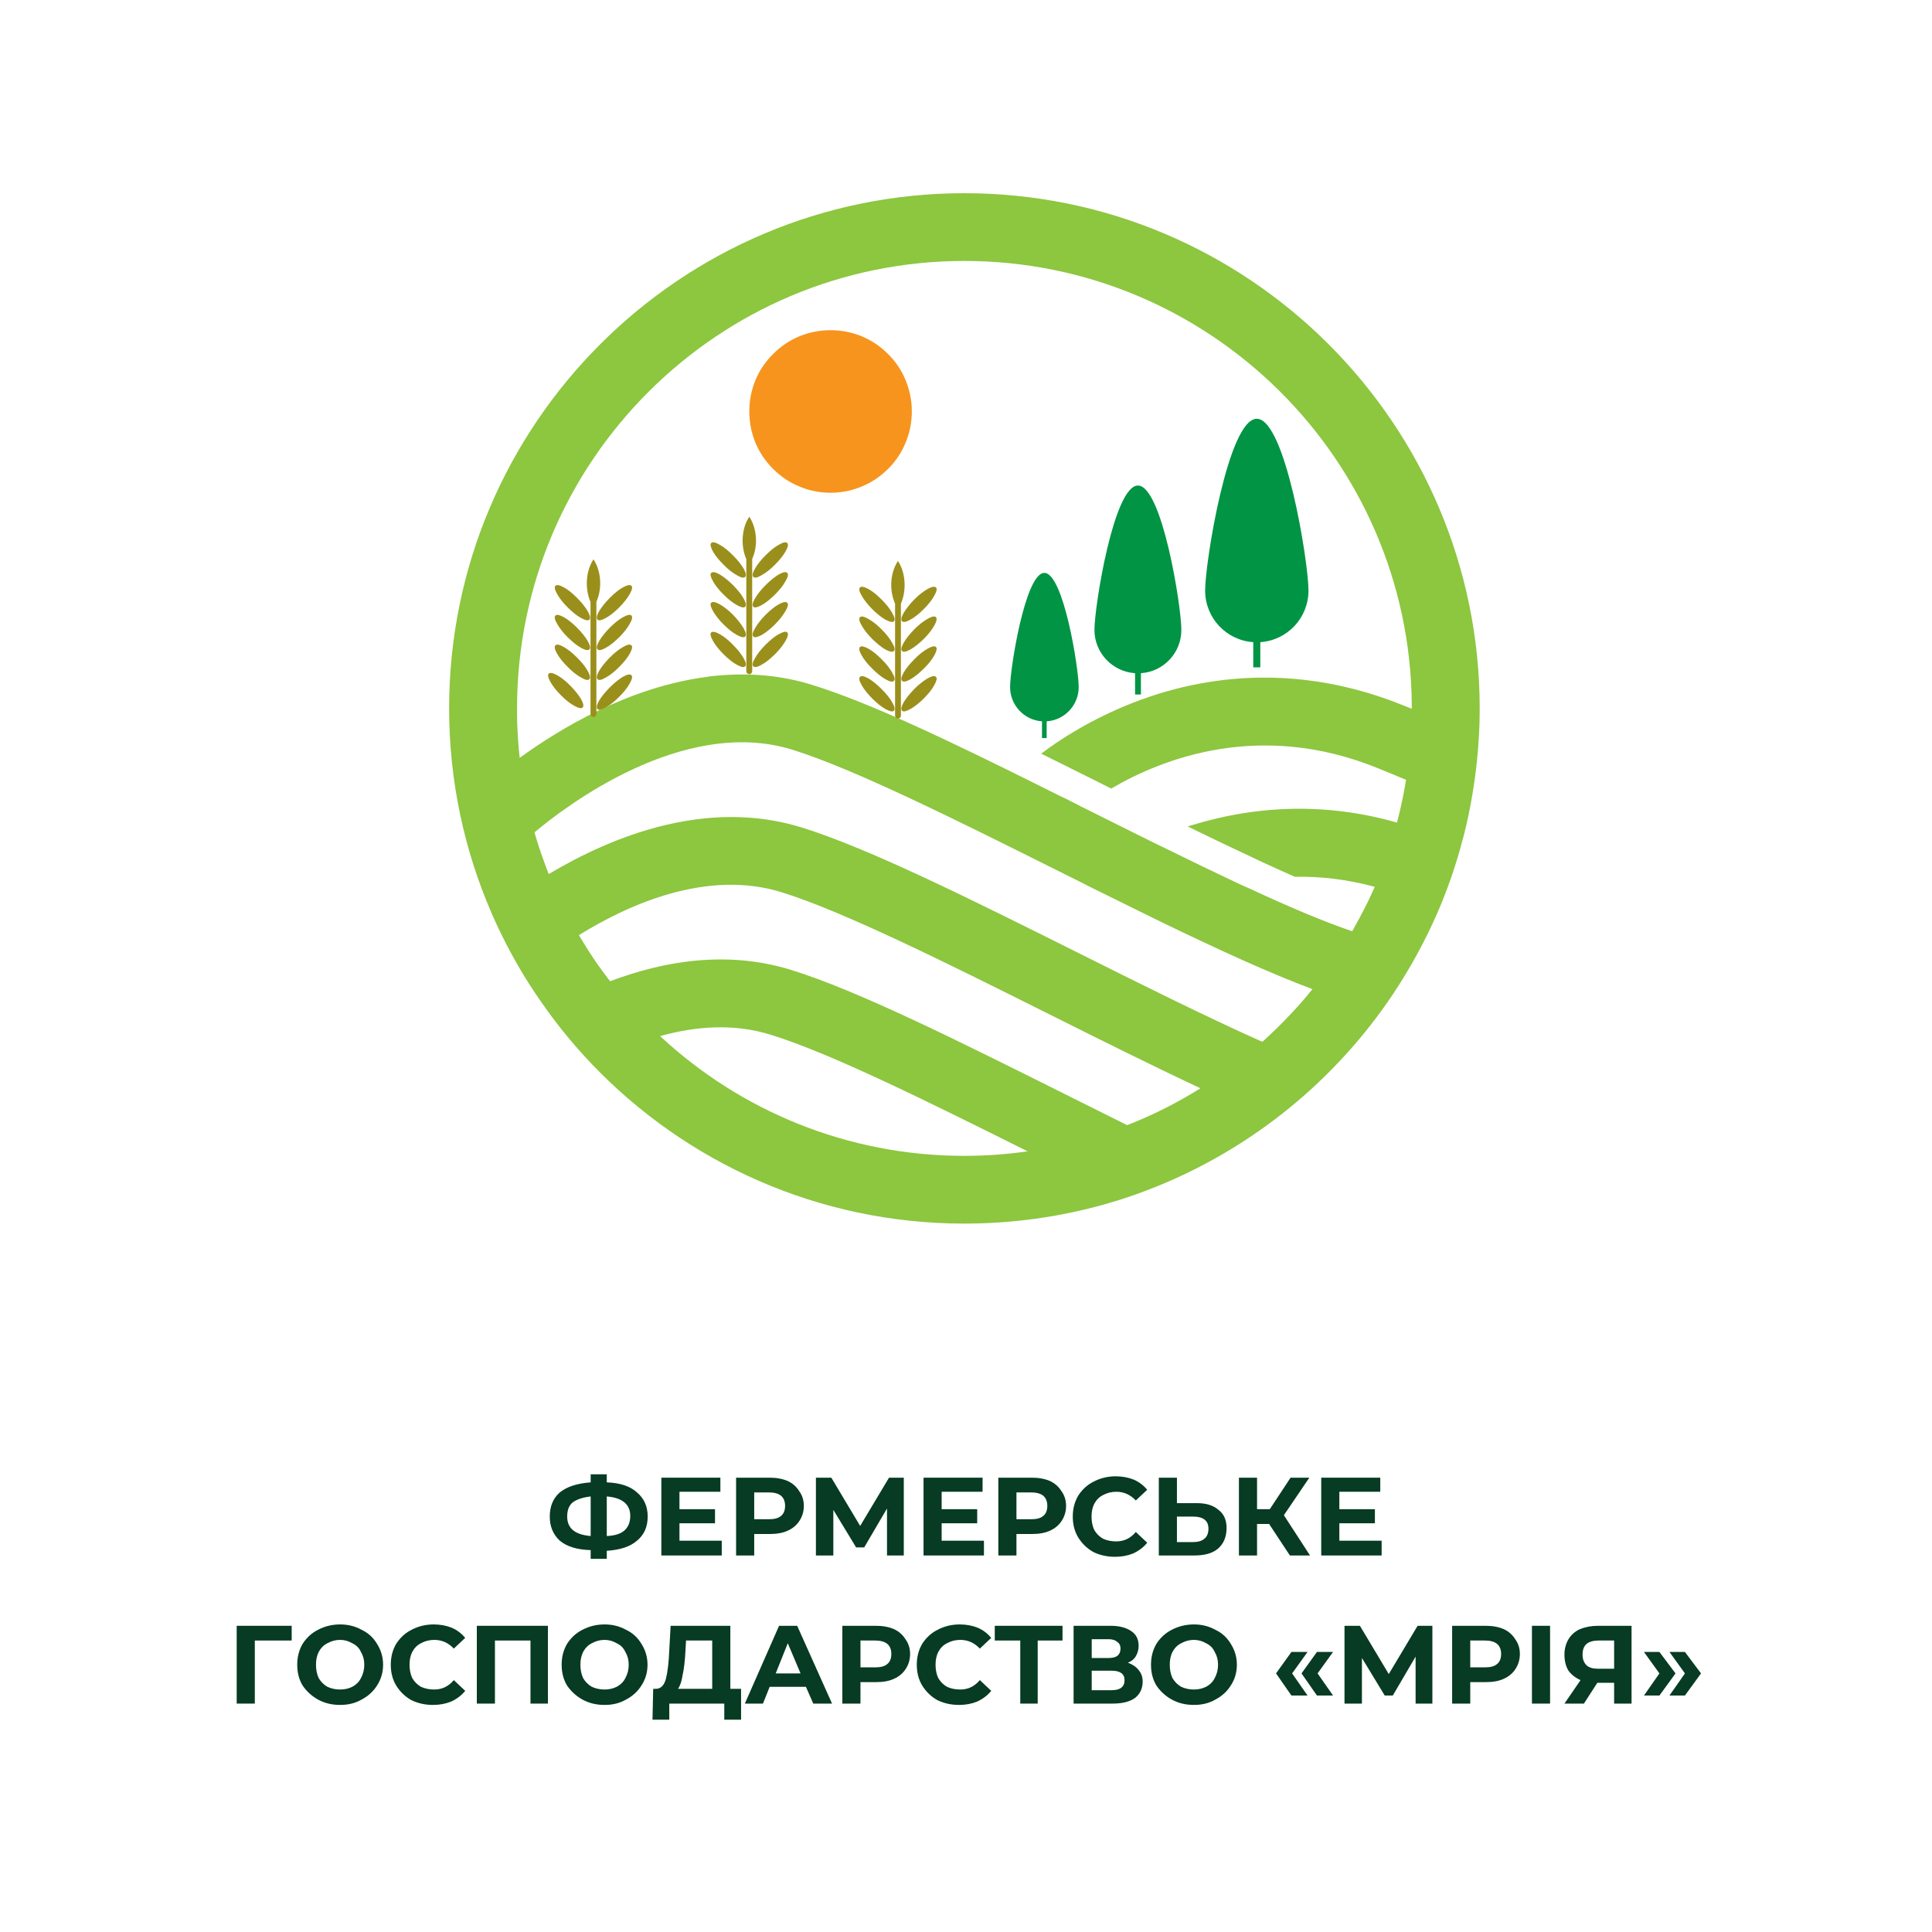
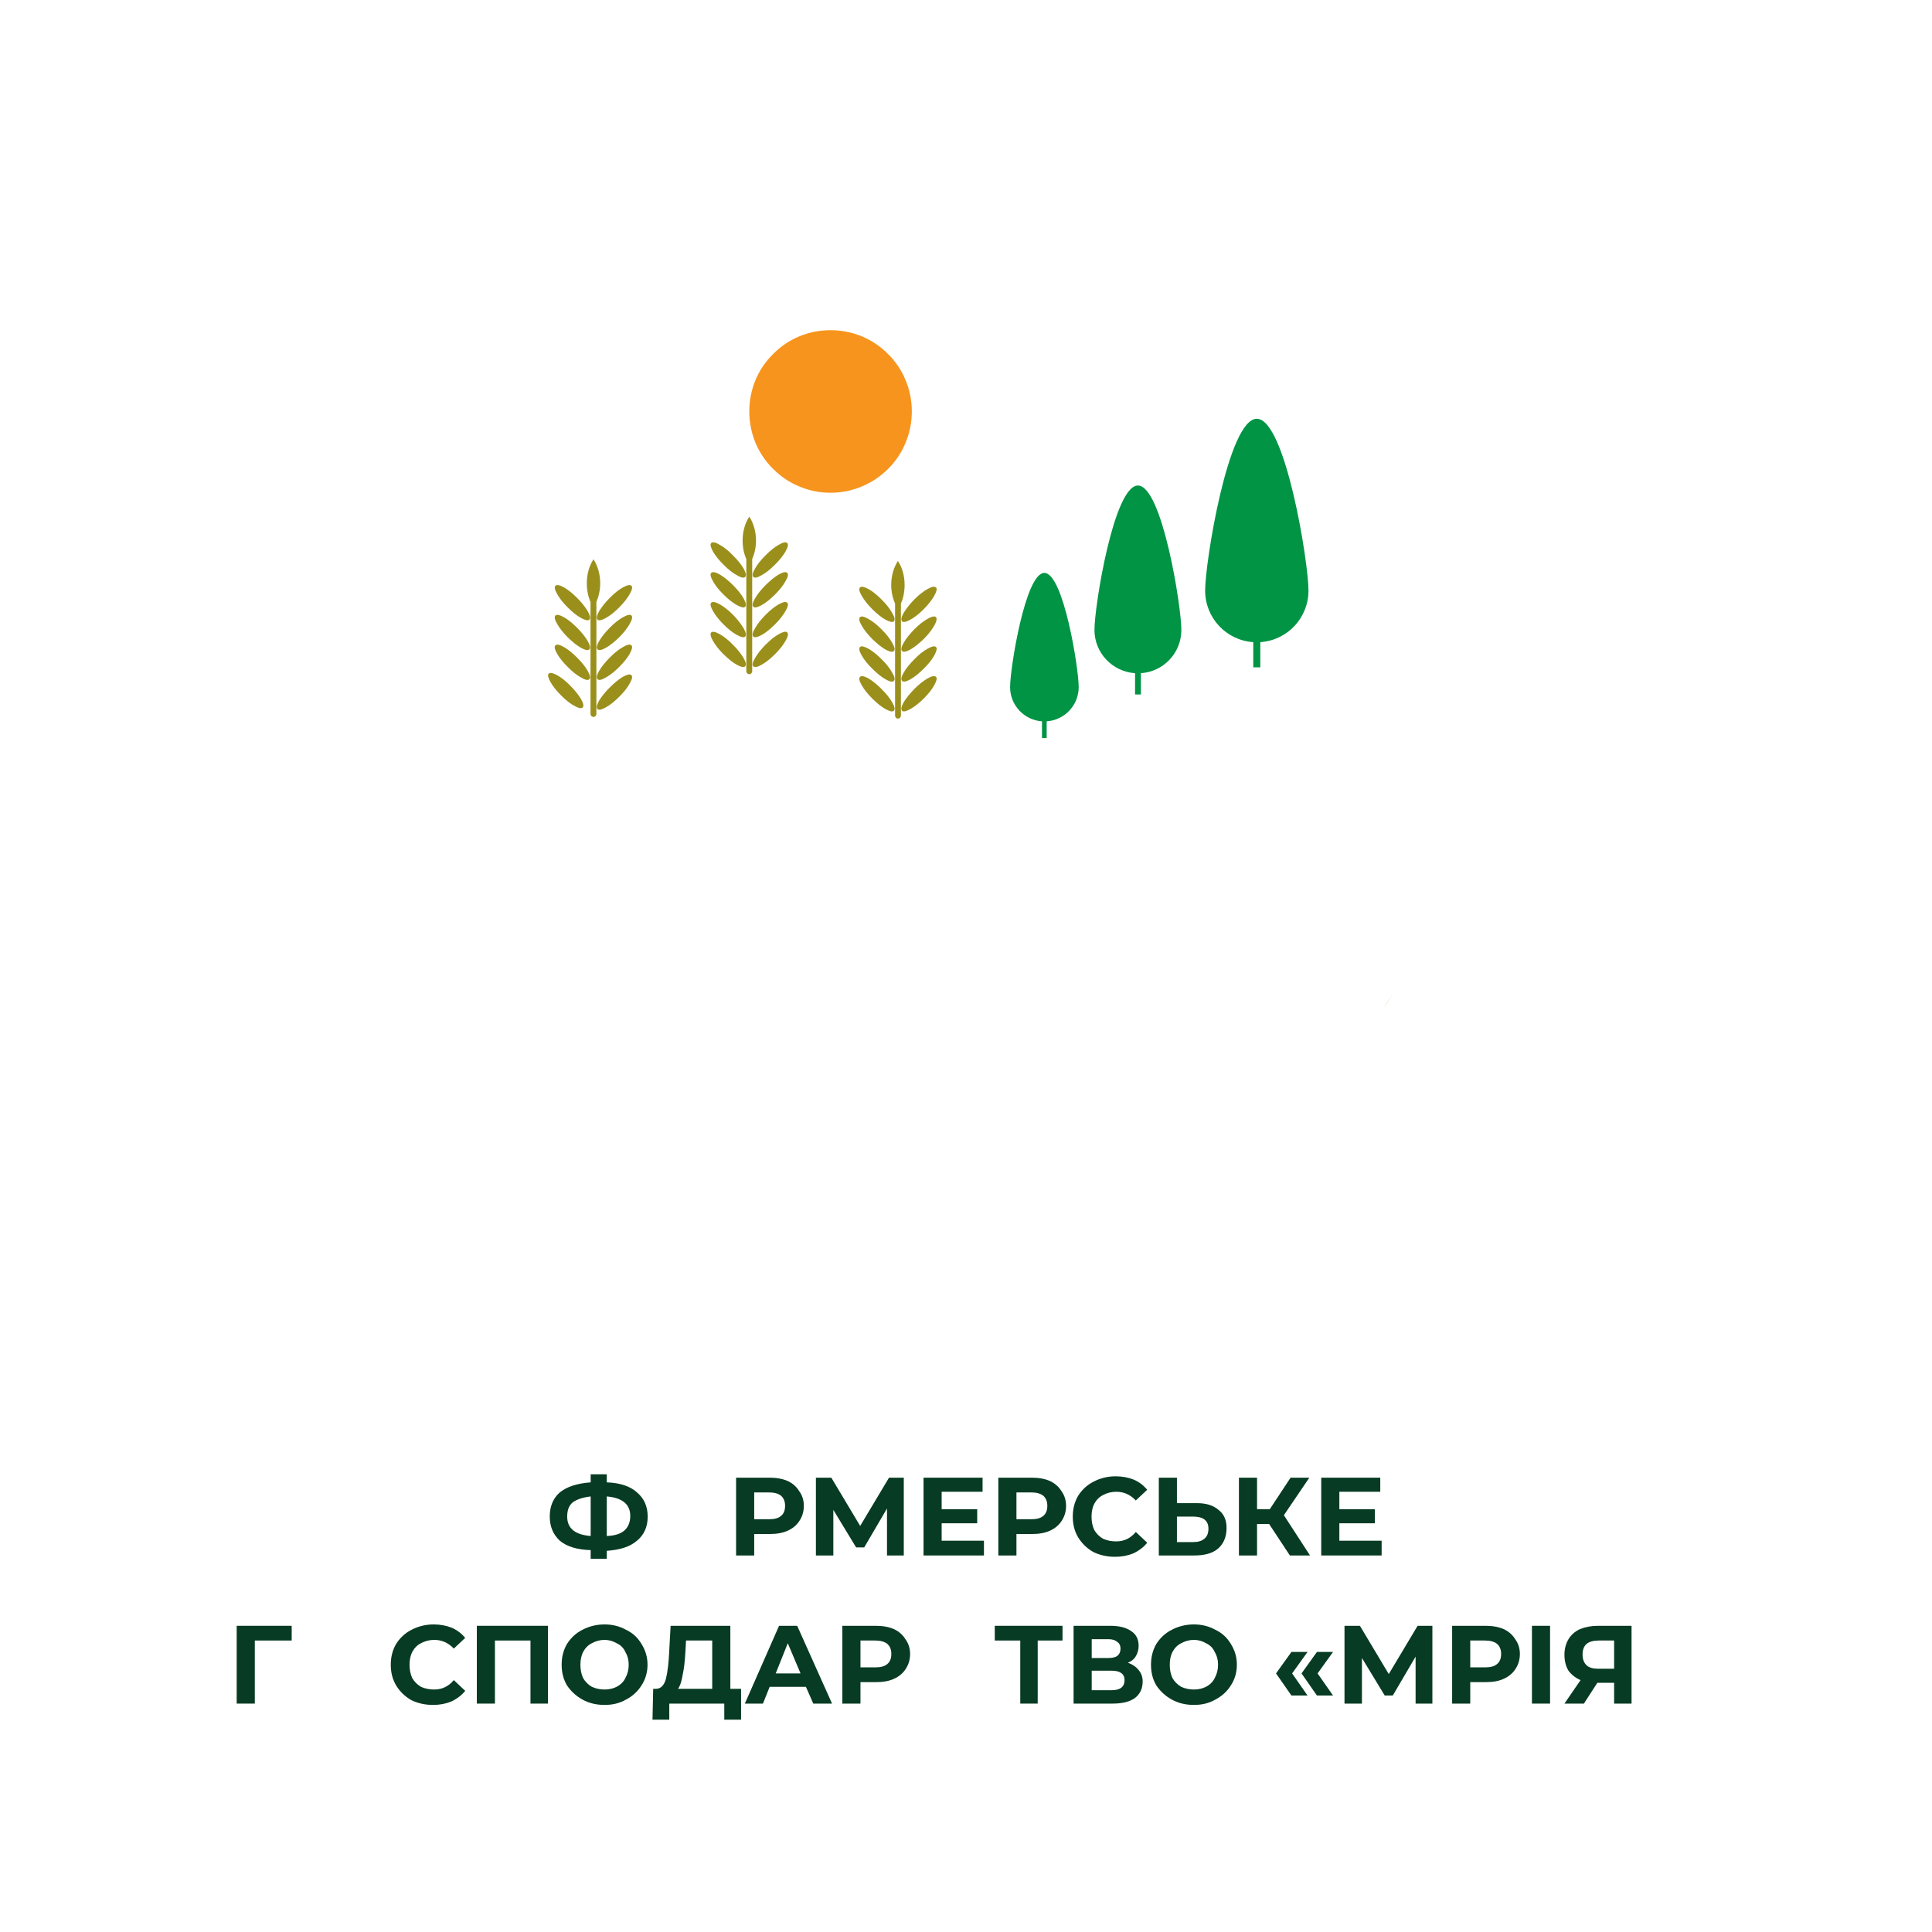
<svg xmlns="http://www.w3.org/2000/svg" width="60" viewBox="0 0 45 45" height="60" preserveAspectRatio="xMidYMid meet">
  <defs>
    <g />
    <clipPath id="0c04da23fe">
      <path d="M 10.461 4.5 L 34.461 4.5 L 34.461 28.5 L 10.461 28.5 Z M 10.461 4.5 " clip-rule="nonzero" />
    </clipPath>
  </defs>
  <path fill="#8dc63f" d="M 32.445 23.156 C 32.367 23.273 32.285 23.391 32.203 23.504 Z M 32.445 23.156 " fill-opacity="1" fill-rule="nonzero" />
  <path fill="#8dc63f" d="M 32.203 23.504 C 32.285 23.391 32.367 23.273 32.445 23.156 Z M 32.203 23.504 " fill-opacity="1" fill-rule="nonzero" />
  <g clip-path="url(#0c04da23fe)">
-     <path fill="#8dc63f" d="M 22.461 4.5 C 15.844 4.5 10.461 9.883 10.461 16.5 C 10.461 18.195 10.816 19.812 11.453 21.277 C 11.668 21.773 11.918 22.25 12.195 22.711 C 12.371 23 12.559 23.277 12.754 23.547 C 13.07 23.984 13.414 24.395 13.785 24.785 C 15.973 27.074 19.055 28.5 22.461 28.5 C 23.75 28.5 24.992 28.297 26.156 27.922 C 26.828 27.703 27.477 27.426 28.09 27.098 C 28.641 26.805 29.164 26.469 29.66 26.098 C 30.137 25.738 30.586 25.348 31 24.926 C 31.438 24.484 31.84 24.008 32.203 23.504 L 32.445 23.156 C 32.848 22.551 33.199 21.91 33.492 21.234 C 33.496 21.219 33.504 21.203 33.512 21.188 C 33.711 20.719 33.883 20.23 34.02 19.734 C 34.023 19.719 34.027 19.707 34.031 19.691 C 34.121 19.379 34.195 19.059 34.254 18.734 C 34.355 18.195 34.422 17.648 34.449 17.09 C 34.461 16.895 34.465 16.695 34.465 16.5 C 34.465 9.883 29.082 4.5 22.461 4.5 Z M 22.461 26.922 C 19.727 26.922 17.234 25.863 15.375 24.133 C 16.199 23.902 17.09 23.832 17.953 24.102 C 19.359 24.535 21.672 25.688 23.934 26.816 C 23.453 26.887 22.961 26.922 22.461 26.922 Z M 26.254 26.207 C 25.773 25.969 25.289 25.727 24.82 25.492 C 22.332 24.25 19.988 23.074 18.422 22.59 C 16.941 22.133 15.469 22.379 14.211 22.855 C 13.945 22.516 13.703 22.156 13.484 21.781 C 14.695 21.031 16.496 20.254 18.203 20.781 C 19.645 21.23 22.043 22.426 24.363 23.586 C 25.613 24.211 26.84 24.824 27.961 25.348 C 27.426 25.684 26.852 25.973 26.254 26.207 Z M 30.09 23.59 C 29.871 23.828 29.641 24.051 29.402 24.266 C 28.07 23.672 26.52 22.898 25.07 22.172 C 22.582 20.93 20.234 19.758 18.672 19.273 C 16.465 18.59 14.266 19.473 12.781 20.359 C 12.746 20.27 12.711 20.18 12.68 20.09 C 12.594 19.859 12.516 19.625 12.449 19.387 C 13.152 18.797 15.91 16.676 18.453 17.461 C 19.895 17.91 22.293 19.109 24.609 20.266 C 24.785 20.355 24.957 20.441 25.133 20.527 C 25.23 20.578 25.328 20.625 25.426 20.676 C 25.883 20.902 26.336 21.125 26.781 21.344 C 26.879 21.391 26.977 21.441 27.074 21.488 C 28.367 22.113 29.566 22.664 30.57 23.039 C 30.418 23.227 30.258 23.414 30.09 23.59 Z M 32.883 16.508 C 32.816 16.48 32.75 16.457 32.684 16.43 C 30.609 15.586 28.426 15.566 26.363 16.379 C 25.402 16.758 24.672 17.234 24.25 17.555 C 24.34 17.598 24.43 17.641 24.52 17.688 C 24.598 17.727 24.68 17.766 24.758 17.805 C 24.891 17.871 25.023 17.938 25.156 18.004 L 25.527 18.188 C 25.562 18.207 25.598 18.223 25.633 18.242 L 25.883 18.367 C 27.102 17.652 29.367 16.785 32.09 17.891 C 32.316 17.984 32.539 18.074 32.75 18.164 C 32.695 18.5 32.625 18.832 32.539 19.16 C 30.977 18.711 29.348 18.73 27.754 19.223 C 27.723 19.23 27.695 19.238 27.664 19.25 C 28.207 19.516 28.688 19.746 29.125 19.949 C 29.215 19.992 29.301 20.031 29.387 20.074 C 29.66 20.199 29.918 20.316 30.16 20.422 C 30.742 20.41 31.363 20.477 32.02 20.656 C 32.016 20.664 32.012 20.672 32.008 20.684 C 31.949 20.816 31.887 20.949 31.824 21.078 C 31.719 21.285 31.609 21.492 31.496 21.691 C 30.828 21.465 30 21.113 29.102 20.695 C 29.012 20.656 28.922 20.617 28.832 20.574 C 28.262 20.305 27.664 20.016 27.062 19.719 C 26.969 19.676 26.875 19.629 26.781 19.582 C 26.289 19.34 25.801 19.094 25.316 18.852 C 25.285 18.836 25.25 18.82 25.219 18.805 C 25.094 18.742 24.973 18.68 24.852 18.617 C 24.715 18.555 24.586 18.488 24.453 18.422 C 24.371 18.383 24.293 18.34 24.211 18.301 C 22.148 17.273 20.25 16.363 18.918 15.953 C 18.184 15.723 17.449 15.672 16.742 15.734 C 16.695 15.738 16.648 15.742 16.605 15.746 C 16.559 15.75 16.512 15.758 16.465 15.766 C 14.66 16 13.055 16.961 12.105 17.652 C 12.074 17.387 12.059 17.121 12.047 16.852 C 12.043 16.734 12.043 16.617 12.043 16.5 C 12.043 10.754 16.715 6.078 22.461 6.078 C 28.176 6.078 32.832 10.699 32.883 16.402 C 32.883 16.434 32.883 16.469 32.883 16.5 Z M 32.883 16.508 " fill-opacity="1" fill-rule="nonzero" />
-   </g>
+     </g>
  <path fill="#9b8f1c" d="M 18.336 12.648 C 18.367 12.68 18.355 12.742 18.297 12.844 C 18.242 12.941 18.16 13.043 18.051 13.152 C 17.941 13.262 17.84 13.344 17.738 13.398 C 17.641 13.457 17.578 13.469 17.547 13.438 C 17.516 13.406 17.527 13.344 17.586 13.242 C 17.641 13.145 17.723 13.043 17.832 12.934 C 17.941 12.824 18.043 12.742 18.141 12.688 C 18.242 12.629 18.305 12.617 18.336 12.648 Z M 18.336 12.648 " fill-opacity="1" fill-rule="nonzero" />
  <path fill="#9b8f1c" d="M 18.336 13.344 C 18.367 13.375 18.355 13.438 18.297 13.535 C 18.242 13.637 18.16 13.738 18.051 13.848 C 17.941 13.957 17.84 14.039 17.742 14.094 C 17.641 14.148 17.578 14.164 17.547 14.133 C 17.516 14.102 17.527 14.039 17.586 13.938 C 17.641 13.84 17.723 13.738 17.832 13.629 C 17.941 13.52 18.043 13.438 18.141 13.379 C 18.242 13.324 18.305 13.312 18.336 13.344 Z M 18.336 13.344 " fill-opacity="1" fill-rule="nonzero" />
  <path fill="#9b8f1c" d="M 18.336 14.039 C 18.367 14.066 18.355 14.133 18.297 14.23 C 18.242 14.328 18.16 14.434 18.051 14.543 C 17.941 14.652 17.84 14.734 17.742 14.789 C 17.641 14.844 17.578 14.855 17.547 14.828 C 17.516 14.797 17.527 14.73 17.586 14.633 C 17.641 14.535 17.723 14.43 17.832 14.32 C 17.941 14.211 18.043 14.129 18.141 14.074 C 18.242 14.02 18.305 14.008 18.336 14.039 Z M 18.336 14.039 " fill-opacity="1" fill-rule="nonzero" />
  <path fill="#9b8f1c" d="M 18.336 14.73 C 18.367 14.762 18.355 14.828 18.297 14.926 C 18.242 15.023 18.16 15.129 18.051 15.238 C 17.941 15.344 17.84 15.43 17.738 15.484 C 17.641 15.539 17.578 15.551 17.547 15.52 C 17.516 15.492 17.527 15.426 17.586 15.328 C 17.641 15.23 17.723 15.125 17.832 15.016 C 17.941 14.906 18.043 14.824 18.141 14.77 C 18.242 14.715 18.305 14.699 18.336 14.73 Z M 18.336 14.73 " fill-opacity="1" fill-rule="nonzero" />
  <path fill="#9b8f1c" d="M 17.07 15.016 C 17.18 15.125 17.262 15.23 17.32 15.328 C 17.375 15.426 17.387 15.492 17.355 15.52 C 17.324 15.551 17.262 15.539 17.164 15.484 C 17.062 15.43 16.961 15.344 16.852 15.238 C 16.742 15.129 16.66 15.023 16.605 14.926 C 16.551 14.828 16.535 14.762 16.566 14.73 C 16.598 14.703 16.664 14.715 16.762 14.77 C 16.859 14.824 16.965 14.906 17.07 15.016 Z M 17.07 15.016 " fill-opacity="1" fill-rule="nonzero" />
  <path fill="#9b8f1c" d="M 17.074 14.32 C 17.18 14.43 17.262 14.535 17.32 14.633 C 17.375 14.73 17.387 14.797 17.355 14.828 C 17.328 14.855 17.262 14.844 17.164 14.789 C 17.062 14.734 16.961 14.652 16.852 14.543 C 16.742 14.434 16.66 14.328 16.605 14.23 C 16.551 14.133 16.535 14.066 16.566 14.039 C 16.598 14.008 16.664 14.02 16.762 14.074 C 16.859 14.129 16.965 14.211 17.074 14.32 Z M 17.074 14.32 " fill-opacity="1" fill-rule="nonzero" />
  <path fill="#9b8f1c" d="M 17.074 13.629 C 17.18 13.738 17.266 13.84 17.32 13.938 C 17.375 14.039 17.387 14.102 17.355 14.133 C 17.328 14.164 17.262 14.148 17.164 14.094 C 17.066 14.039 16.961 13.957 16.852 13.848 C 16.742 13.738 16.66 13.637 16.605 13.535 C 16.551 13.438 16.535 13.375 16.566 13.344 C 16.598 13.312 16.664 13.324 16.762 13.379 C 16.859 13.438 16.965 13.52 17.074 13.629 Z M 17.074 13.629 " fill-opacity="1" fill-rule="nonzero" />
  <path fill="#9b8f1c" d="M 17.07 12.934 C 17.18 13.043 17.262 13.145 17.32 13.242 C 17.375 13.344 17.387 13.406 17.355 13.438 C 17.324 13.469 17.262 13.457 17.164 13.398 C 17.062 13.344 16.961 13.262 16.852 13.152 C 16.742 13.043 16.66 12.941 16.605 12.844 C 16.551 12.742 16.535 12.68 16.566 12.648 C 16.598 12.617 16.664 12.629 16.762 12.688 C 16.859 12.742 16.965 12.824 17.07 12.934 Z M 17.07 12.934 " fill-opacity="1" fill-rule="nonzero" />
  <path fill="#9b8f1c" d="M 17.609 12.594 C 17.609 12.375 17.547 12.176 17.453 12.035 C 17.355 12.176 17.297 12.375 17.297 12.594 C 17.297 12.75 17.328 12.898 17.383 13.023 L 17.383 15.637 C 17.383 15.672 17.414 15.703 17.453 15.703 C 17.488 15.703 17.52 15.672 17.52 15.637 L 17.52 13.023 C 17.574 12.898 17.609 12.75 17.609 12.594 Z M 17.609 12.594 " fill-opacity="1" fill-rule="nonzero" />
  <path fill="#9b8f1c" d="M 14.707 13.645 C 14.738 13.672 14.723 13.738 14.668 13.836 C 14.613 13.934 14.531 14.039 14.422 14.148 C 14.312 14.258 14.211 14.34 14.109 14.395 C 14.012 14.449 13.949 14.461 13.918 14.434 C 13.887 14.402 13.898 14.336 13.953 14.238 C 14.012 14.141 14.094 14.035 14.203 13.926 C 14.312 13.816 14.414 13.734 14.512 13.68 C 14.613 13.625 14.676 13.613 14.707 13.645 Z M 14.707 13.645 " fill-opacity="1" fill-rule="nonzero" />
  <path fill="#9b8f1c" d="M 14.707 14.336 C 14.738 14.367 14.723 14.434 14.668 14.531 C 14.613 14.629 14.531 14.734 14.422 14.844 C 14.312 14.949 14.211 15.035 14.109 15.09 C 14.012 15.145 13.949 15.156 13.918 15.125 C 13.887 15.098 13.898 15.031 13.953 14.934 C 14.012 14.836 14.094 14.73 14.203 14.621 C 14.309 14.512 14.414 14.43 14.512 14.375 C 14.613 14.32 14.676 14.305 14.707 14.336 Z M 14.707 14.336 " fill-opacity="1" fill-rule="nonzero" />
  <path fill="#9b8f1c" d="M 14.707 15.031 C 14.738 15.062 14.723 15.125 14.668 15.227 C 14.613 15.324 14.531 15.426 14.422 15.535 C 14.312 15.645 14.211 15.727 14.109 15.781 C 14.012 15.84 13.949 15.852 13.918 15.82 C 13.887 15.789 13.898 15.727 13.953 15.629 C 14.012 15.527 14.094 15.426 14.203 15.316 C 14.309 15.207 14.414 15.125 14.512 15.07 C 14.609 15.012 14.676 15 14.707 15.031 Z M 14.707 15.031 " fill-opacity="1" fill-rule="nonzero" />
  <path fill="#9b8f1c" d="M 14.707 15.727 C 14.738 15.758 14.723 15.82 14.668 15.918 C 14.613 16.02 14.531 16.121 14.422 16.23 C 14.312 16.34 14.211 16.422 14.109 16.477 C 14.012 16.531 13.949 16.547 13.918 16.516 C 13.887 16.484 13.898 16.422 13.953 16.32 C 14.012 16.223 14.094 16.121 14.203 16.012 C 14.312 15.902 14.414 15.82 14.512 15.762 C 14.613 15.707 14.676 15.695 14.707 15.727 Z M 14.707 15.727 " fill-opacity="1" fill-rule="nonzero" />
  <path fill="#9b8f1c" d="M 13.285 15.973 C 13.395 16.082 13.477 16.188 13.535 16.285 C 13.59 16.383 13.602 16.449 13.57 16.48 C 13.539 16.508 13.477 16.496 13.379 16.441 C 13.277 16.387 13.176 16.305 13.066 16.195 C 12.957 16.086 12.875 15.98 12.82 15.883 C 12.766 15.785 12.75 15.719 12.781 15.691 C 12.812 15.66 12.875 15.672 12.977 15.727 C 13.074 15.781 13.18 15.863 13.285 15.973 Z M 13.285 15.973 " fill-opacity="1" fill-rule="nonzero" />
  <path fill="#9b8f1c" d="M 13.441 15.316 C 13.551 15.426 13.633 15.527 13.688 15.625 C 13.746 15.727 13.758 15.789 13.727 15.82 C 13.695 15.852 13.633 15.84 13.535 15.781 C 13.434 15.727 13.332 15.645 13.223 15.535 C 13.113 15.426 13.031 15.324 12.977 15.227 C 12.918 15.125 12.906 15.062 12.938 15.031 C 12.969 15 13.031 15.012 13.133 15.07 C 13.23 15.125 13.332 15.207 13.441 15.316 Z M 13.441 15.316 " fill-opacity="1" fill-rule="nonzero" />
  <path fill="#9b8f1c" d="M 13.441 14.621 C 13.551 14.73 13.633 14.836 13.691 14.934 C 13.746 15.031 13.758 15.098 13.727 15.125 C 13.695 15.156 13.633 15.145 13.535 15.09 C 13.434 15.035 13.332 14.949 13.223 14.844 C 13.113 14.734 13.031 14.629 12.977 14.531 C 12.918 14.434 12.906 14.367 12.938 14.336 C 12.969 14.309 13.031 14.32 13.133 14.375 C 13.23 14.43 13.332 14.512 13.441 14.621 Z M 13.441 14.621 " fill-opacity="1" fill-rule="nonzero" />
  <path fill="#9b8f1c" d="M 13.441 13.926 C 13.551 14.035 13.633 14.141 13.691 14.238 C 13.746 14.336 13.758 14.402 13.727 14.434 C 13.695 14.461 13.633 14.449 13.535 14.395 C 13.434 14.34 13.332 14.258 13.223 14.148 C 13.113 14.039 13.031 13.934 12.977 13.836 C 12.922 13.738 12.906 13.672 12.938 13.645 C 12.969 13.613 13.031 13.625 13.133 13.68 C 13.23 13.734 13.332 13.816 13.441 13.926 Z M 13.441 13.926 " fill-opacity="1" fill-rule="nonzero" />
  <path fill="#9b8f1c" d="M 13.98 13.586 C 13.98 13.367 13.918 13.172 13.824 13.027 C 13.727 13.172 13.668 13.367 13.668 13.586 C 13.668 13.746 13.699 13.895 13.754 14.02 L 13.754 16.629 C 13.754 16.668 13.785 16.699 13.824 16.699 C 13.859 16.699 13.891 16.668 13.891 16.629 L 13.891 14.02 C 13.945 13.895 13.98 13.746 13.98 13.586 Z M 13.98 13.586 " fill-opacity="1" fill-rule="nonzero" />
  <path fill="#9b8f1c" d="M 21.801 13.684 C 21.832 13.711 21.816 13.777 21.762 13.875 C 21.707 13.973 21.625 14.078 21.516 14.188 C 21.406 14.297 21.305 14.379 21.203 14.434 C 21.105 14.488 21.043 14.5 21.012 14.473 C 20.98 14.441 20.992 14.375 21.047 14.277 C 21.105 14.18 21.188 14.074 21.293 13.965 C 21.402 13.855 21.508 13.773 21.605 13.719 C 21.703 13.664 21.77 13.652 21.801 13.684 Z M 21.801 13.684 " fill-opacity="1" fill-rule="nonzero" />
  <path fill="#9b8f1c" d="M 21.801 14.375 C 21.828 14.406 21.816 14.473 21.762 14.57 C 21.707 14.668 21.625 14.773 21.516 14.883 C 21.406 14.988 21.301 15.074 21.203 15.129 C 21.105 15.184 21.039 15.195 21.012 15.164 C 20.98 15.137 20.992 15.07 21.047 14.973 C 21.102 14.875 21.188 14.77 21.293 14.66 C 21.402 14.551 21.508 14.469 21.605 14.414 C 21.703 14.359 21.77 14.344 21.801 14.375 Z M 21.801 14.375 " fill-opacity="1" fill-rule="nonzero" />
  <path fill="#9b8f1c" d="M 21.801 15.07 C 21.832 15.102 21.816 15.164 21.762 15.266 C 21.707 15.363 21.625 15.469 21.516 15.574 C 21.406 15.684 21.305 15.766 21.203 15.824 C 21.105 15.879 21.043 15.891 21.012 15.859 C 20.98 15.828 20.992 15.766 21.047 15.668 C 21.105 15.566 21.188 15.465 21.297 15.355 C 21.402 15.246 21.508 15.164 21.605 15.109 C 21.703 15.055 21.77 15.039 21.801 15.07 Z M 21.801 15.07 " fill-opacity="1" fill-rule="nonzero" />
  <path fill="#9b8f1c" d="M 21.801 15.766 C 21.832 15.797 21.816 15.859 21.762 15.957 C 21.707 16.059 21.625 16.16 21.516 16.27 C 21.406 16.379 21.301 16.461 21.203 16.516 C 21.105 16.57 21.039 16.586 21.012 16.555 C 20.98 16.523 20.992 16.461 21.047 16.359 C 21.105 16.262 21.188 16.16 21.293 16.051 C 21.402 15.941 21.508 15.859 21.605 15.801 C 21.703 15.746 21.77 15.734 21.801 15.766 Z M 21.801 15.766 " fill-opacity="1" fill-rule="nonzero" />
  <path fill="#9b8f1c" d="M 20.535 16.051 C 20.645 16.16 20.727 16.262 20.781 16.359 C 20.84 16.461 20.852 16.523 20.82 16.555 C 20.789 16.586 20.727 16.57 20.625 16.516 C 20.527 16.461 20.426 16.379 20.316 16.27 C 20.207 16.16 20.125 16.059 20.07 15.957 C 20.012 15.859 20 15.797 20.031 15.766 C 20.062 15.734 20.125 15.746 20.227 15.801 C 20.324 15.859 20.426 15.941 20.535 16.051 Z M 20.535 16.051 " fill-opacity="1" fill-rule="nonzero" />
  <path fill="#9b8f1c" d="M 20.535 15.355 C 20.645 15.465 20.727 15.566 20.781 15.668 C 20.84 15.766 20.852 15.828 20.82 15.859 C 20.789 15.891 20.727 15.879 20.629 15.824 C 20.527 15.766 20.426 15.684 20.316 15.574 C 20.207 15.469 20.125 15.363 20.07 15.266 C 20.012 15.164 20 15.102 20.031 15.07 C 20.062 15.039 20.125 15.055 20.227 15.109 C 20.324 15.164 20.426 15.246 20.535 15.355 Z M 20.535 15.355 " fill-opacity="1" fill-rule="nonzero" />
  <path fill="#9b8f1c" d="M 20.535 14.66 C 20.645 14.77 20.727 14.875 20.781 14.973 C 20.84 15.07 20.852 15.137 20.82 15.164 C 20.789 15.195 20.727 15.184 20.625 15.129 C 20.527 15.074 20.426 14.988 20.316 14.883 C 20.207 14.773 20.125 14.668 20.07 14.57 C 20.012 14.473 20 14.406 20.031 14.375 C 20.062 14.344 20.125 14.359 20.223 14.414 C 20.324 14.469 20.426 14.551 20.535 14.66 Z M 20.535 14.66 " fill-opacity="1" fill-rule="nonzero" />
  <path fill="#9b8f1c" d="M 20.535 13.965 C 20.645 14.074 20.727 14.18 20.781 14.277 C 20.84 14.375 20.852 14.441 20.82 14.473 C 20.789 14.5 20.727 14.488 20.625 14.434 C 20.527 14.379 20.426 14.297 20.316 14.188 C 20.207 14.078 20.125 13.973 20.07 13.875 C 20.012 13.777 20 13.711 20.031 13.684 C 20.062 13.652 20.125 13.664 20.227 13.719 C 20.324 13.773 20.426 13.855 20.535 13.965 Z M 20.535 13.965 " fill-opacity="1" fill-rule="nonzero" />
  <path fill="#9b8f1c" d="M 21.07 13.625 C 21.07 13.406 21.012 13.211 20.914 13.066 C 20.82 13.211 20.758 13.406 20.758 13.625 C 20.758 13.785 20.793 13.934 20.848 14.059 L 20.848 16.668 C 20.848 16.707 20.879 16.738 20.914 16.738 C 20.953 16.738 20.984 16.707 20.984 16.668 L 20.984 14.059 C 21.039 13.934 21.07 13.785 21.07 13.625 Z M 21.07 13.625 " fill-opacity="1" fill-rule="nonzero" />
  <path fill="#f7941d" d="M 21.238 9.582 C 21.238 9.836 21.191 10.074 21.094 10.309 C 21 10.539 20.863 10.746 20.684 10.922 C 20.508 11.098 20.301 11.238 20.07 11.332 C 19.836 11.43 19.598 11.477 19.344 11.477 C 19.094 11.477 18.852 11.43 18.621 11.332 C 18.387 11.238 18.184 11.098 18.008 10.922 C 17.828 10.746 17.691 10.539 17.594 10.309 C 17.5 10.074 17.453 9.836 17.453 9.582 C 17.453 9.332 17.5 9.09 17.594 8.859 C 17.691 8.625 17.828 8.422 18.008 8.246 C 18.184 8.066 18.387 7.93 18.621 7.832 C 18.852 7.738 19.094 7.691 19.344 7.691 C 19.598 7.691 19.836 7.738 20.07 7.832 C 20.301 7.93 20.508 8.066 20.684 8.246 C 20.863 8.422 21 8.625 21.094 8.859 C 21.191 9.09 21.238 9.332 21.238 9.582 Z M 21.238 9.582 " fill-opacity="1" fill-rule="nonzero" />
  <path fill="#009444" d="M 25.125 16.004 C 25.125 15.562 24.77 13.344 24.324 13.344 C 23.883 13.344 23.527 15.562 23.527 16.004 C 23.527 16.426 23.855 16.773 24.27 16.801 L 24.27 17.191 L 24.379 17.191 L 24.379 16.801 C 24.797 16.773 25.125 16.426 25.125 16.004 Z M 25.125 16.004 " fill-opacity="1" fill-rule="nonzero" />
  <path fill="#009444" d="M 27.516 14.672 C 27.516 14.113 27.066 11.309 26.504 11.309 C 25.945 11.309 25.492 14.113 25.492 14.672 C 25.492 15.207 25.91 15.645 26.438 15.68 L 26.438 16.176 L 26.574 16.176 L 26.574 15.68 C 27.102 15.645 27.516 15.207 27.516 14.672 Z M 27.516 14.672 " fill-opacity="1" fill-rule="nonzero" />
  <path fill="#009444" d="M 30.477 13.754 C 30.477 13.09 29.938 9.754 29.273 9.754 C 28.609 9.754 28.07 13.09 28.07 13.754 C 28.07 14.395 28.562 14.914 29.191 14.957 L 29.191 15.543 L 29.355 15.543 L 29.355 14.957 C 29.984 14.914 30.477 14.395 30.477 13.754 Z M 30.477 13.754 " fill-opacity="1" fill-rule="nonzero" />
  <g fill="#073b23" fill-opacity="1">
    <g transform="translate(12.711, 36.23)">
      <g>
        <path d="M 2.375 -0.906 C 2.375 -0.664 2.289 -0.477 2.125 -0.344 C 1.969 -0.207 1.734 -0.129 1.422 -0.109 L 1.422 0.078 L 1.047 0.078 L 1.047 -0.125 C 0.734 -0.133 0.492 -0.207 0.328 -0.344 C 0.172 -0.488 0.094 -0.676 0.094 -0.906 C 0.094 -1.145 0.172 -1.332 0.328 -1.469 C 0.492 -1.602 0.734 -1.68 1.047 -1.703 L 1.047 -1.891 L 1.422 -1.891 L 1.422 -1.703 C 1.734 -1.691 1.969 -1.613 2.125 -1.469 C 2.289 -1.332 2.375 -1.145 2.375 -0.906 Z M 1.422 -0.453 C 1.609 -0.461 1.742 -0.504 1.828 -0.578 C 1.922 -0.66 1.969 -0.773 1.969 -0.922 C 1.969 -1.191 1.785 -1.344 1.422 -1.375 Z M 0.5 -0.906 C 0.5 -0.633 0.68 -0.484 1.047 -0.453 L 1.047 -1.375 C 0.859 -1.352 0.719 -1.305 0.625 -1.234 C 0.539 -1.16 0.5 -1.051 0.5 -0.906 Z M 0.5 -0.906 " />
      </g>
    </g>
  </g>
  <g fill="#073b23" fill-opacity="1">
    <g transform="translate(15.17, 36.23)">
      <g>
+         </g>
+     </g>
+   </g>
+   <g fill="#073b23" fill-opacity="1">
+     <g transform="translate(16.911, 36.23)">
+       <g>
+         <path d="M 1.016 -1.812 C 1.18 -1.812 1.32 -1.785 1.438 -1.734 C 1.551 -1.68 1.641 -1.602 1.703 -1.5 C 1.773 -1.406 1.812 -1.289 1.812 -1.156 C 1.812 -1.02 1.773 -0.898 1.703 -0.797 C 1.641 -0.703 1.551 -0.629 1.438 -0.578 C 1.32 -0.523 1.18 -0.5 1.016 -0.5 L 0.656 -0.5 L 0.656 0 L 0.234 0 L 0.234 -1.812 Z M 1 -0.844 C 1.125 -0.844 1.219 -0.867 1.281 -0.922 C 1.344 -0.973 1.375 -1.051 1.375 -1.156 C 1.375 -1.258 1.344 -1.336 1.281 -1.391 C 1.219 -1.441 1.125 -1.469 1 -1.469 L 0.656 -1.469 L 0.656 -0.844 Z M 1 -0.844 " />
+       </g>
+     </g>
+   </g>
+   <g fill="#073b23" fill-opacity="1">
+     <g transform="translate(18.785, 36.23)">
+       <g>
+         <path d="M 1.875 0 L 1.875 -1.094 L 1.344 -0.188 L 1.156 -0.188 L 0.625 -1.062 L 0.625 0 L 0.219 0 L 0.219 -1.812 L 0.578 -1.812 L 1.25 -0.688 L 1.922 -1.812 L 2.266 -1.812 L 2.266 0 Z M 1.875 0 " />
+       </g>
+     </g>
+   </g>
+   <g fill="#073b23" fill-opacity="1">
+     <g transform="translate(21.277, 36.23)">
+       <g>
        <path d="M 1.641 -0.344 L 1.641 0 L 0.234 0 L 0.234 -1.812 L 1.609 -1.812 L 1.609 -1.484 L 0.656 -1.484 L 0.656 -1.078 L 1.484 -1.078 L 1.484 -0.75 L 0.656 -0.75 L 0.656 -0.344 Z M 1.641 -0.344 " />
      </g>
    </g>
  </g>
  <g fill="#073b23" fill-opacity="1">
-     <g transform="translate(16.911, 36.23)">
-       <g>
-         <path d="M 1.016 -1.812 C 1.18 -1.812 1.32 -1.785 1.438 -1.734 C 1.551 -1.68 1.641 -1.602 1.703 -1.5 C 1.773 -1.406 1.812 -1.289 1.812 -1.156 C 1.812 -1.02 1.773 -0.898 1.703 -0.797 C 1.641 -0.703 1.551 -0.629 1.438 -0.578 C 1.32 -0.523 1.18 -0.5 1.016 -0.5 L 0.656 -0.5 L 0.656 0 L 0.234 0 L 0.234 -1.812 Z M 1 -0.844 C 1.125 -0.844 1.219 -0.867 1.281 -0.922 C 1.344 -0.973 1.375 -1.051 1.375 -1.156 C 1.375 -1.258 1.344 -1.336 1.281 -1.391 C 1.219 -1.441 1.125 -1.469 1 -1.469 L 0.656 -1.469 L 0.656 -0.844 Z M 1 -0.844 " />
-       </g>
-     </g>
-   </g>
-   <g fill="#073b23" fill-opacity="1">
-     <g transform="translate(18.785, 36.23)">
-       <g>
-         <path d="M 1.875 0 L 1.875 -1.094 L 1.344 -0.188 L 1.156 -0.188 L 0.625 -1.062 L 0.625 0 L 0.219 0 L 0.219 -1.812 L 0.578 -1.812 L 1.25 -0.688 L 1.922 -1.812 L 2.266 -1.812 L 2.266 0 Z M 1.875 0 " />
-       </g>
-     </g>
-   </g>
-   <g fill="#073b23" fill-opacity="1">
-     <g transform="translate(21.277, 36.23)">
+     <g transform="translate(23.019, 36.23)">
+       <g>
+         <path d="M 1.016 -1.812 C 1.18 -1.812 1.32 -1.785 1.438 -1.734 C 1.551 -1.68 1.641 -1.602 1.703 -1.5 C 1.773 -1.406 1.812 -1.289 1.812 -1.156 C 1.812 -1.02 1.773 -0.898 1.703 -0.797 C 1.641 -0.703 1.551 -0.629 1.438 -0.578 C 1.32 -0.523 1.18 -0.5 1.016 -0.5 L 0.656 -0.5 L 0.656 0 L 0.234 0 L 0.234 -1.812 Z M 1 -0.844 C 1.125 -0.844 1.219 -0.867 1.281 -0.922 C 1.344 -0.973 1.375 -1.051 1.375 -1.156 C 1.375 -1.258 1.344 -1.336 1.281 -1.391 C 1.219 -1.441 1.125 -1.469 1 -1.469 L 0.656 -1.469 L 0.656 -0.844 Z M 1 -0.844 " />
+       </g>
+     </g>
+   </g>
+   <g fill="#073b23" fill-opacity="1">
+     <g transform="translate(24.893, 36.23)">
+       <g>
+         <path d="M 1.078 0.031 C 0.898 0.031 0.734 -0.004 0.578 -0.078 C 0.43 -0.16 0.312 -0.273 0.219 -0.422 C 0.133 -0.566 0.094 -0.727 0.094 -0.906 C 0.094 -1.082 0.133 -1.242 0.219 -1.391 C 0.312 -1.535 0.43 -1.645 0.578 -1.719 C 0.734 -1.801 0.906 -1.844 1.094 -1.844 C 1.25 -1.844 1.391 -1.816 1.516 -1.766 C 1.641 -1.711 1.742 -1.633 1.828 -1.531 L 1.562 -1.281 C 1.438 -1.414 1.285 -1.484 1.109 -1.484 C 0.992 -1.484 0.891 -1.457 0.797 -1.406 C 0.711 -1.363 0.645 -1.297 0.594 -1.203 C 0.551 -1.117 0.531 -1.02 0.531 -0.906 C 0.531 -0.789 0.551 -0.688 0.594 -0.594 C 0.645 -0.508 0.711 -0.441 0.797 -0.391 C 0.891 -0.348 0.992 -0.328 1.109 -0.328 C 1.285 -0.328 1.438 -0.398 1.562 -0.547 L 1.828 -0.297 C 1.742 -0.191 1.633 -0.109 1.5 -0.047 C 1.375 0.004 1.234 0.031 1.078 0.031 Z M 1.078 0.031 " />
+       </g>
+     </g>
+   </g>
+   <g fill="#073b23" fill-opacity="1">
+     <g transform="translate(26.772, 36.23)">
+       <g>
+         <path d="M 1.109 -1.219 C 1.328 -1.219 1.492 -1.164 1.609 -1.062 C 1.734 -0.969 1.797 -0.828 1.797 -0.641 C 1.797 -0.43 1.727 -0.27 1.594 -0.156 C 1.469 -0.051 1.285 0 1.047 0 L 0.219 0 L 0.219 -1.812 L 0.641 -1.812 L 0.641 -1.219 Z M 1.016 -0.312 C 1.129 -0.312 1.219 -0.336 1.281 -0.391 C 1.344 -0.441 1.375 -0.52 1.375 -0.625 C 1.375 -0.812 1.254 -0.906 1.016 -0.906 L 0.641 -0.906 L 0.641 -0.312 Z M 1.016 -0.312 " />
+       </g>
+     </g>
+   </g>
+   <g fill="#073b23" fill-opacity="1">
+     <g transform="translate(28.638, 36.23)">
+       <g>
+         <path d="M 0.922 -0.734 L 0.641 -0.734 L 0.641 0 L 0.219 0 L 0.219 -1.812 L 0.641 -1.812 L 0.641 -1.078 L 0.938 -1.078 L 1.422 -1.812 L 1.859 -1.812 L 1.266 -0.938 L 1.875 0 L 1.406 0 Z M 0.922 -0.734 " />
+       </g>
+     </g>
+   </g>
+   <g fill="#073b23" fill-opacity="1">
+     <g transform="translate(30.54, 36.23)">
      <g>
        <path d="M 1.641 -0.344 L 1.641 0 L 0.234 0 L 0.234 -1.812 L 1.609 -1.812 L 1.609 -1.484 L 0.656 -1.484 L 0.656 -1.078 L 1.484 -1.078 L 1.484 -0.75 L 0.656 -0.75 L 0.656 -0.344 Z M 1.641 -0.344 " />
      </g>
    </g>
  </g>
  <g fill="#073b23" fill-opacity="1">
-     <g transform="translate(23.019, 36.23)">
-       <g>
-         <path d="M 1.016 -1.812 C 1.18 -1.812 1.32 -1.785 1.438 -1.734 C 1.551 -1.68 1.641 -1.602 1.703 -1.5 C 1.773 -1.406 1.812 -1.289 1.812 -1.156 C 1.812 -1.02 1.773 -0.898 1.703 -0.797 C 1.641 -0.703 1.551 -0.629 1.438 -0.578 C 1.32 -0.523 1.18 -0.5 1.016 -0.5 L 0.656 -0.5 L 0.656 0 L 0.234 0 L 0.234 -1.812 Z M 1 -0.844 C 1.125 -0.844 1.219 -0.867 1.281 -0.922 C 1.344 -0.973 1.375 -1.051 1.375 -1.156 C 1.375 -1.258 1.344 -1.336 1.281 -1.391 C 1.219 -1.441 1.125 -1.469 1 -1.469 L 0.656 -1.469 L 0.656 -0.844 Z M 1 -0.844 " />
-       </g>
-     </g>
-   </g>
-   <g fill="#073b23" fill-opacity="1">
-     <g transform="translate(24.893, 36.23)">
+     <g transform="translate(5.294, 39.68)">
+       <g>
+         <path d="M 1.5 -1.469 L 0.641 -1.469 L 0.641 0 L 0.219 0 L 0.219 -1.812 L 1.5 -1.812 Z M 1.5 -1.469 " />
+       </g>
+     </g>
+   </g>
+   <g fill="#073b23" fill-opacity="1">
+     <g transform="translate(6.829, 39.68)">
+       <g>
+         </g>
+     </g>
+   </g>
+   <g fill="#073b23" fill-opacity="1">
+     <g transform="translate(9.008, 39.68)">
      <g>
        <path d="M 1.078 0.031 C 0.898 0.031 0.734 -0.004 0.578 -0.078 C 0.43 -0.16 0.312 -0.273 0.219 -0.422 C 0.133 -0.566 0.094 -0.727 0.094 -0.906 C 0.094 -1.082 0.133 -1.242 0.219 -1.391 C 0.312 -1.535 0.43 -1.645 0.578 -1.719 C 0.734 -1.801 0.906 -1.844 1.094 -1.844 C 1.25 -1.844 1.391 -1.816 1.516 -1.766 C 1.641 -1.711 1.742 -1.633 1.828 -1.531 L 1.562 -1.281 C 1.438 -1.414 1.285 -1.484 1.109 -1.484 C 0.992 -1.484 0.891 -1.457 0.797 -1.406 C 0.711 -1.363 0.645 -1.297 0.594 -1.203 C 0.551 -1.117 0.531 -1.02 0.531 -0.906 C 0.531 -0.789 0.551 -0.688 0.594 -0.594 C 0.645 -0.508 0.711 -0.441 0.797 -0.391 C 0.891 -0.348 0.992 -0.328 1.109 -0.328 C 1.285 -0.328 1.438 -0.398 1.562 -0.547 L 1.828 -0.297 C 1.742 -0.191 1.633 -0.109 1.5 -0.047 C 1.375 0.004 1.234 0.031 1.078 0.031 Z M 1.078 0.031 " />
      </g>
    </g>
  </g>
  <g fill="#073b23" fill-opacity="1">
-     <g transform="translate(26.772, 36.23)">
-       <g>
-         <path d="M 1.109 -1.219 C 1.328 -1.219 1.492 -1.164 1.609 -1.062 C 1.734 -0.969 1.797 -0.828 1.797 -0.641 C 1.797 -0.43 1.727 -0.27 1.594 -0.156 C 1.469 -0.051 1.285 0 1.047 0 L 0.219 0 L 0.219 -1.812 L 0.641 -1.812 L 0.641 -1.219 Z M 1.016 -0.312 C 1.129 -0.312 1.219 -0.336 1.281 -0.391 C 1.344 -0.441 1.375 -0.52 1.375 -0.625 C 1.375 -0.812 1.254 -0.906 1.016 -0.906 L 0.641 -0.906 L 0.641 -0.312 Z M 1.016 -0.312 " />
-       </g>
-     </g>
-   </g>
-   <g fill="#073b23" fill-opacity="1">
-     <g transform="translate(28.638, 36.23)">
-       <g>
-         <path d="M 0.922 -0.734 L 0.641 -0.734 L 0.641 0 L 0.219 0 L 0.219 -1.812 L 0.641 -1.812 L 0.641 -1.078 L 0.938 -1.078 L 1.422 -1.812 L 1.859 -1.812 L 1.266 -0.938 L 1.875 0 L 1.406 0 Z M 0.922 -0.734 " />
-       </g>
-     </g>
-   </g>
-   <g fill="#073b23" fill-opacity="1">
-     <g transform="translate(30.54, 36.23)">
-       <g>
-         <path d="M 1.641 -0.344 L 1.641 0 L 0.234 0 L 0.234 -1.812 L 1.609 -1.812 L 1.609 -1.484 L 0.656 -1.484 L 0.656 -1.078 L 1.484 -1.078 L 1.484 -0.75 L 0.656 -0.75 L 0.656 -0.344 Z M 1.641 -0.344 " />
-       </g>
-     </g>
-   </g>
-   <g fill="#073b23" fill-opacity="1">
-     <g transform="translate(5.294, 39.68)">
-       <g>
-         <path d="M 1.5 -1.469 L 0.641 -1.469 L 0.641 0 L 0.219 0 L 0.219 -1.812 L 1.5 -1.812 Z M 1.5 -1.469 " />
-       </g>
-     </g>
-   </g>
-   <g fill="#073b23" fill-opacity="1">
-     <g transform="translate(6.829, 39.68)">
+     <g transform="translate(10.887, 39.68)">
+       <g>
+         <path d="M 1.875 -1.812 L 1.875 0 L 1.469 0 L 1.469 -1.469 L 0.641 -1.469 L 0.641 0 L 0.219 0 L 0.219 -1.812 Z M 1.875 -1.812 " />
+       </g>
+     </g>
+   </g>
+   <g fill="#073b23" fill-opacity="1">
+     <g transform="translate(12.988, 39.68)">
      <g>
        <path d="M 1.094 0.031 C 0.906 0.031 0.734 -0.008 0.578 -0.094 C 0.43 -0.176 0.312 -0.285 0.219 -0.422 C 0.133 -0.566 0.094 -0.727 0.094 -0.906 C 0.094 -1.082 0.133 -1.242 0.219 -1.391 C 0.312 -1.535 0.43 -1.645 0.578 -1.719 C 0.734 -1.801 0.906 -1.844 1.094 -1.844 C 1.281 -1.844 1.445 -1.801 1.594 -1.719 C 1.75 -1.645 1.867 -1.535 1.953 -1.391 C 2.047 -1.242 2.094 -1.082 2.094 -0.906 C 2.094 -0.727 2.047 -0.566 1.953 -0.422 C 1.867 -0.285 1.75 -0.176 1.594 -0.094 C 1.445 -0.008 1.281 0.031 1.094 0.031 Z M 1.094 -0.328 C 1.195 -0.328 1.289 -0.348 1.375 -0.391 C 1.469 -0.441 1.535 -0.508 1.578 -0.594 C 1.629 -0.688 1.656 -0.789 1.656 -0.906 C 1.656 -1.02 1.629 -1.117 1.578 -1.203 C 1.535 -1.297 1.469 -1.363 1.375 -1.406 C 1.289 -1.457 1.195 -1.484 1.094 -1.484 C 0.988 -1.484 0.891 -1.457 0.797 -1.406 C 0.711 -1.363 0.645 -1.297 0.594 -1.203 C 0.551 -1.117 0.531 -1.02 0.531 -0.906 C 0.531 -0.789 0.551 -0.688 0.594 -0.594 C 0.645 -0.508 0.711 -0.441 0.797 -0.391 C 0.891 -0.348 0.988 -0.328 1.094 -0.328 Z M 1.094 -0.328 " />
      </g>
    </g>
  </g>
  <g fill="#073b23" fill-opacity="1">
-     <g transform="translate(9.008, 39.68)">
-       <g>
-         <path d="M 1.078 0.031 C 0.898 0.031 0.734 -0.004 0.578 -0.078 C 0.43 -0.16 0.312 -0.273 0.219 -0.422 C 0.133 -0.566 0.094 -0.727 0.094 -0.906 C 0.094 -1.082 0.133 -1.242 0.219 -1.391 C 0.312 -1.535 0.43 -1.645 0.578 -1.719 C 0.734 -1.801 0.906 -1.844 1.094 -1.844 C 1.25 -1.844 1.391 -1.816 1.516 -1.766 C 1.641 -1.711 1.742 -1.633 1.828 -1.531 L 1.562 -1.281 C 1.438 -1.414 1.285 -1.484 1.109 -1.484 C 0.992 -1.484 0.891 -1.457 0.797 -1.406 C 0.711 -1.363 0.645 -1.297 0.594 -1.203 C 0.551 -1.117 0.531 -1.02 0.531 -0.906 C 0.531 -0.789 0.551 -0.688 0.594 -0.594 C 0.645 -0.508 0.711 -0.441 0.797 -0.391 C 0.891 -0.348 0.992 -0.328 1.109 -0.328 C 1.285 -0.328 1.438 -0.398 1.562 -0.547 L 1.828 -0.297 C 1.742 -0.191 1.633 -0.109 1.5 -0.047 C 1.375 0.004 1.234 0.031 1.078 0.031 Z M 1.078 0.031 " />
-       </g>
-     </g>
-   </g>
-   <g fill="#073b23" fill-opacity="1">
-     <g transform="translate(10.887, 39.68)">
-       <g>
-         <path d="M 1.875 -1.812 L 1.875 0 L 1.469 0 L 1.469 -1.469 L 0.641 -1.469 L 0.641 0 L 0.219 0 L 0.219 -1.812 Z M 1.875 -1.812 " />
-       </g>
-     </g>
-   </g>
-   <g fill="#073b23" fill-opacity="1">
-     <g transform="translate(12.988, 39.68)">
-       <g>
-         <path d="M 1.094 0.031 C 0.906 0.031 0.734 -0.008 0.578 -0.094 C 0.43 -0.176 0.312 -0.285 0.219 -0.422 C 0.133 -0.566 0.094 -0.727 0.094 -0.906 C 0.094 -1.082 0.133 -1.242 0.219 -1.391 C 0.312 -1.535 0.43 -1.645 0.578 -1.719 C 0.734 -1.801 0.906 -1.844 1.094 -1.844 C 1.281 -1.844 1.445 -1.801 1.594 -1.719 C 1.75 -1.645 1.867 -1.535 1.953 -1.391 C 2.047 -1.242 2.094 -1.082 2.094 -0.906 C 2.094 -0.727 2.047 -0.566 1.953 -0.422 C 1.867 -0.285 1.75 -0.176 1.594 -0.094 C 1.445 -0.008 1.281 0.031 1.094 0.031 Z M 1.094 -0.328 C 1.195 -0.328 1.289 -0.348 1.375 -0.391 C 1.469 -0.441 1.535 -0.508 1.578 -0.594 C 1.629 -0.688 1.656 -0.789 1.656 -0.906 C 1.656 -1.02 1.629 -1.117 1.578 -1.203 C 1.535 -1.297 1.469 -1.363 1.375 -1.406 C 1.289 -1.457 1.195 -1.484 1.094 -1.484 C 0.988 -1.484 0.891 -1.457 0.797 -1.406 C 0.711 -1.363 0.645 -1.297 0.594 -1.203 C 0.551 -1.117 0.531 -1.02 0.531 -0.906 C 0.531 -0.789 0.551 -0.688 0.594 -0.594 C 0.645 -0.508 0.711 -0.441 0.797 -0.391 C 0.891 -0.348 0.988 -0.328 1.094 -0.328 Z M 1.094 -0.328 " />
-       </g>
-     </g>
-   </g>
-   <g fill="#073b23" fill-opacity="1">
    <g transform="translate(15.167, 39.68)">
      <g>
        <path d="M 2.094 -0.344 L 2.094 0.375 L 1.703 0.375 L 1.703 0 L 0.422 0 L 0.422 0.375 L 0.031 0.375 L 0.047 -0.344 L 0.109 -0.344 C 0.223 -0.344 0.301 -0.422 0.344 -0.578 C 0.383 -0.734 0.41 -0.957 0.422 -1.25 L 0.453 -1.812 L 1.844 -1.812 L 1.844 -0.344 Z M 0.797 -1.203 C 0.785 -0.992 0.766 -0.816 0.734 -0.672 C 0.711 -0.523 0.676 -0.414 0.625 -0.344 L 1.422 -0.344 L 1.422 -1.469 L 0.812 -1.469 Z M 0.797 -1.203 " />
      </g>
    </g>
  </g>
  <g fill="#073b23" fill-opacity="1">
    <g transform="translate(17.318, 39.68)">
      <g>
        <path d="M 1.453 -0.391 L 0.609 -0.391 L 0.453 0 L 0.031 0 L 0.828 -1.812 L 1.25 -1.812 L 2.062 0 L 1.625 0 Z M 1.328 -0.703 L 1.031 -1.406 L 0.75 -0.703 Z M 1.328 -0.703 " />
      </g>
    </g>
  </g>
  <g fill="#073b23" fill-opacity="1">
    <g transform="translate(19.386, 39.68)">
      <g>
        <path d="M 1.016 -1.812 C 1.18 -1.812 1.32 -1.785 1.438 -1.734 C 1.551 -1.68 1.641 -1.602 1.703 -1.5 C 1.773 -1.406 1.812 -1.289 1.812 -1.156 C 1.812 -1.02 1.773 -0.898 1.703 -0.797 C 1.641 -0.703 1.551 -0.629 1.438 -0.578 C 1.32 -0.523 1.18 -0.5 1.016 -0.5 L 0.656 -0.5 L 0.656 0 L 0.234 0 L 0.234 -1.812 Z M 1 -0.844 C 1.125 -0.844 1.219 -0.867 1.281 -0.922 C 1.344 -0.973 1.375 -1.051 1.375 -1.156 C 1.375 -1.258 1.344 -1.336 1.281 -1.391 C 1.219 -1.441 1.125 -1.469 1 -1.469 L 0.656 -1.469 L 0.656 -0.844 Z M 1 -0.844 " />
      </g>
    </g>
  </g>
  <g fill="#073b23" fill-opacity="1">
    <g transform="translate(21.26, 39.68)">
      <g>
-         <path d="M 1.078 0.031 C 0.898 0.031 0.734 -0.004 0.578 -0.078 C 0.43 -0.16 0.312 -0.273 0.219 -0.422 C 0.133 -0.566 0.094 -0.727 0.094 -0.906 C 0.094 -1.082 0.133 -1.242 0.219 -1.391 C 0.312 -1.535 0.43 -1.645 0.578 -1.719 C 0.734 -1.801 0.906 -1.844 1.094 -1.844 C 1.25 -1.844 1.391 -1.816 1.516 -1.766 C 1.641 -1.711 1.742 -1.633 1.828 -1.531 L 1.562 -1.281 C 1.438 -1.414 1.285 -1.484 1.109 -1.484 C 0.992 -1.484 0.891 -1.457 0.797 -1.406 C 0.711 -1.363 0.645 -1.297 0.594 -1.203 C 0.551 -1.117 0.531 -1.02 0.531 -0.906 C 0.531 -0.789 0.551 -0.688 0.594 -0.594 C 0.645 -0.508 0.711 -0.441 0.797 -0.391 C 0.891 -0.348 0.992 -0.328 1.109 -0.328 C 1.285 -0.328 1.438 -0.398 1.562 -0.547 L 1.828 -0.297 C 1.742 -0.191 1.633 -0.109 1.5 -0.047 C 1.375 0.004 1.234 0.031 1.078 0.031 Z M 1.078 0.031 " />
-       </g>
+         </g>
    </g>
  </g>
  <g fill="#073b23" fill-opacity="1">
    <g transform="translate(23.139, 39.68)">
      <g>
        <path d="M 1.609 -1.469 L 1.031 -1.469 L 1.031 0 L 0.625 0 L 0.625 -1.469 L 0.031 -1.469 L 0.031 -1.812 L 1.609 -1.812 Z M 1.609 -1.469 " />
      </g>
    </g>
  </g>
  <g fill="#073b23" fill-opacity="1">
    <g transform="translate(24.787, 39.68)">
      <g>
        <path d="M 1.484 -0.953 C 1.598 -0.91 1.68 -0.852 1.734 -0.781 C 1.797 -0.707 1.828 -0.617 1.828 -0.516 C 1.828 -0.348 1.766 -0.219 1.641 -0.125 C 1.516 -0.039 1.344 0 1.125 0 L 0.219 0 L 0.219 -1.812 L 1.078 -1.812 C 1.285 -1.812 1.445 -1.77 1.562 -1.688 C 1.676 -1.613 1.734 -1.5 1.734 -1.344 C 1.734 -1.258 1.711 -1.18 1.672 -1.109 C 1.629 -1.035 1.566 -0.984 1.484 -0.953 Z M 0.641 -1.062 L 1.031 -1.062 C 1.125 -1.062 1.191 -1.078 1.234 -1.109 C 1.285 -1.148 1.312 -1.207 1.312 -1.281 C 1.312 -1.352 1.285 -1.406 1.234 -1.438 C 1.191 -1.477 1.125 -1.5 1.031 -1.5 L 0.641 -1.5 Z M 1.109 -0.312 C 1.305 -0.312 1.406 -0.391 1.406 -0.547 C 1.406 -0.691 1.305 -0.766 1.109 -0.766 L 0.641 -0.766 L 0.641 -0.312 Z M 1.109 -0.312 " />
      </g>
    </g>
  </g>
  <g fill="#073b23" fill-opacity="1">
    <g transform="translate(26.715, 39.68)">
      <g>
        <path d="M 1.094 0.031 C 0.906 0.031 0.734 -0.008 0.578 -0.094 C 0.43 -0.176 0.312 -0.285 0.219 -0.422 C 0.133 -0.566 0.094 -0.727 0.094 -0.906 C 0.094 -1.082 0.133 -1.242 0.219 -1.391 C 0.312 -1.535 0.43 -1.645 0.578 -1.719 C 0.734 -1.801 0.906 -1.844 1.094 -1.844 C 1.281 -1.844 1.445 -1.801 1.594 -1.719 C 1.75 -1.645 1.867 -1.535 1.953 -1.391 C 2.047 -1.242 2.094 -1.082 2.094 -0.906 C 2.094 -0.727 2.047 -0.566 1.953 -0.422 C 1.867 -0.285 1.75 -0.176 1.594 -0.094 C 1.445 -0.008 1.281 0.031 1.094 0.031 Z M 1.094 -0.328 C 1.195 -0.328 1.289 -0.348 1.375 -0.391 C 1.469 -0.441 1.535 -0.508 1.578 -0.594 C 1.629 -0.688 1.656 -0.789 1.656 -0.906 C 1.656 -1.02 1.629 -1.117 1.578 -1.203 C 1.535 -1.297 1.469 -1.363 1.375 -1.406 C 1.289 -1.457 1.195 -1.484 1.094 -1.484 C 0.988 -1.484 0.891 -1.457 0.797 -1.406 C 0.711 -1.363 0.645 -1.297 0.594 -1.203 C 0.551 -1.117 0.531 -1.02 0.531 -0.906 C 0.531 -0.789 0.551 -0.688 0.594 -0.594 C 0.645 -0.508 0.711 -0.441 0.797 -0.391 C 0.891 -0.348 0.988 -0.328 1.094 -0.328 Z M 1.094 -0.328 " />
      </g>
    </g>
  </g>
  <g fill="#073b23" fill-opacity="1">
    <g transform="translate(28.894, 39.68)">
      <g />
    </g>
  </g>
  <g fill="#073b23" fill-opacity="1">
    <g transform="translate(29.627, 39.68)">
      <g>
        <path d="M 0.094 -0.703 L 0.453 -1.203 L 0.828 -1.203 L 0.469 -0.703 L 0.828 -0.188 L 0.453 -0.188 Z M 0.688 -0.703 L 1.047 -1.203 L 1.422 -1.203 L 1.062 -0.703 L 1.422 -0.188 L 1.047 -0.188 Z M 0.688 -0.703 " />
      </g>
    </g>
  </g>
  <g fill="#073b23" fill-opacity="1">
    <g transform="translate(31.097, 39.68)">
      <g>
        <path d="M 1.875 0 L 1.875 -1.094 L 1.344 -0.188 L 1.156 -0.188 L 0.625 -1.062 L 0.625 0 L 0.219 0 L 0.219 -1.812 L 0.578 -1.812 L 1.25 -0.688 L 1.922 -1.812 L 2.266 -1.812 L 2.266 0 Z M 1.875 0 " />
      </g>
    </g>
  </g>
  <g fill="#073b23" fill-opacity="1">
    <g transform="translate(33.589, 39.68)">
      <g>
        <path d="M 1.016 -1.812 C 1.18 -1.812 1.32 -1.785 1.438 -1.734 C 1.551 -1.68 1.641 -1.602 1.703 -1.5 C 1.773 -1.406 1.812 -1.289 1.812 -1.156 C 1.812 -1.02 1.773 -0.898 1.703 -0.797 C 1.641 -0.703 1.551 -0.629 1.438 -0.578 C 1.32 -0.523 1.18 -0.5 1.016 -0.5 L 0.656 -0.5 L 0.656 0 L 0.234 0 L 0.234 -1.812 Z M 1 -0.844 C 1.125 -0.844 1.219 -0.867 1.281 -0.922 C 1.344 -0.973 1.375 -1.051 1.375 -1.156 C 1.375 -1.258 1.344 -1.336 1.281 -1.391 C 1.219 -1.441 1.125 -1.469 1 -1.469 L 0.656 -1.469 L 0.656 -0.844 Z M 1 -0.844 " />
      </g>
    </g>
  </g>
  <g fill="#073b23" fill-opacity="1">
    <g transform="translate(35.463, 39.68)">
      <g>
        <path d="M 0.219 -1.812 L 0.641 -1.812 L 0.641 0 L 0.219 0 Z M 0.219 -1.812 " />
      </g>
    </g>
  </g>
  <g fill="#073b23" fill-opacity="1">
    <g transform="translate(36.33, 39.68)">
      <g>
        <path d="M 1.672 -1.812 L 1.672 0 L 1.266 0 L 1.266 -0.484 L 0.875 -0.484 L 0.562 0 L 0.109 0 L 0.484 -0.547 C 0.367 -0.598 0.273 -0.672 0.203 -0.766 C 0.141 -0.867 0.109 -0.992 0.109 -1.141 C 0.109 -1.273 0.141 -1.395 0.203 -1.5 C 0.266 -1.602 0.352 -1.68 0.469 -1.734 C 0.594 -1.785 0.734 -1.812 0.891 -1.812 Z M 0.906 -1.469 C 0.781 -1.469 0.688 -1.441 0.625 -1.391 C 0.562 -1.336 0.531 -1.254 0.531 -1.141 C 0.531 -1.035 0.562 -0.953 0.625 -0.891 C 0.688 -0.836 0.773 -0.812 0.891 -0.812 L 1.266 -0.812 L 1.266 -1.469 Z M 0.906 -1.469 " />
      </g>
    </g>
  </g>
  <g fill="#073b23" fill-opacity="1">
    <g transform="translate(38.229, 39.68)">
      <g>
-         <path d="M 0.062 -0.188 L 0.422 -0.703 L 0.062 -1.203 L 0.422 -1.203 L 0.797 -0.703 L 0.422 -0.188 Z M 0.656 -0.188 L 1.016 -0.703 L 0.656 -1.203 L 1.016 -1.203 L 1.391 -0.703 L 1.016 -0.188 Z M 0.656 -0.188 " />
-       </g>
+         </g>
    </g>
  </g>
</svg>